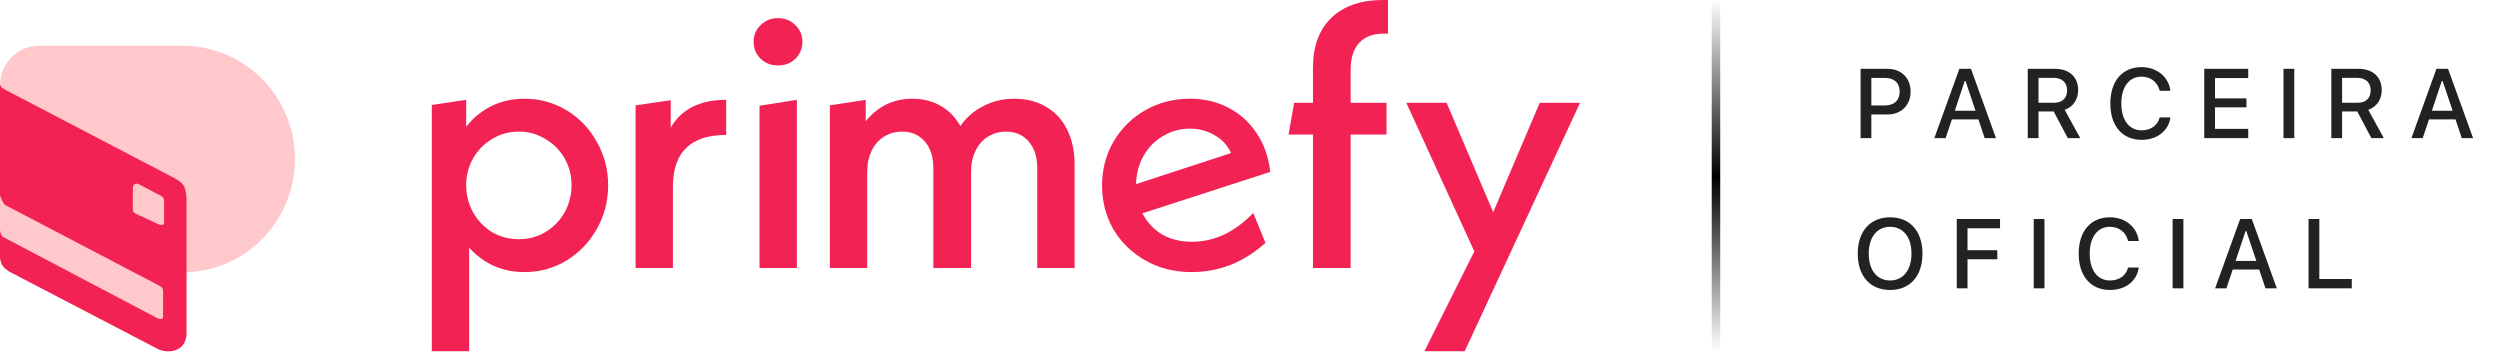
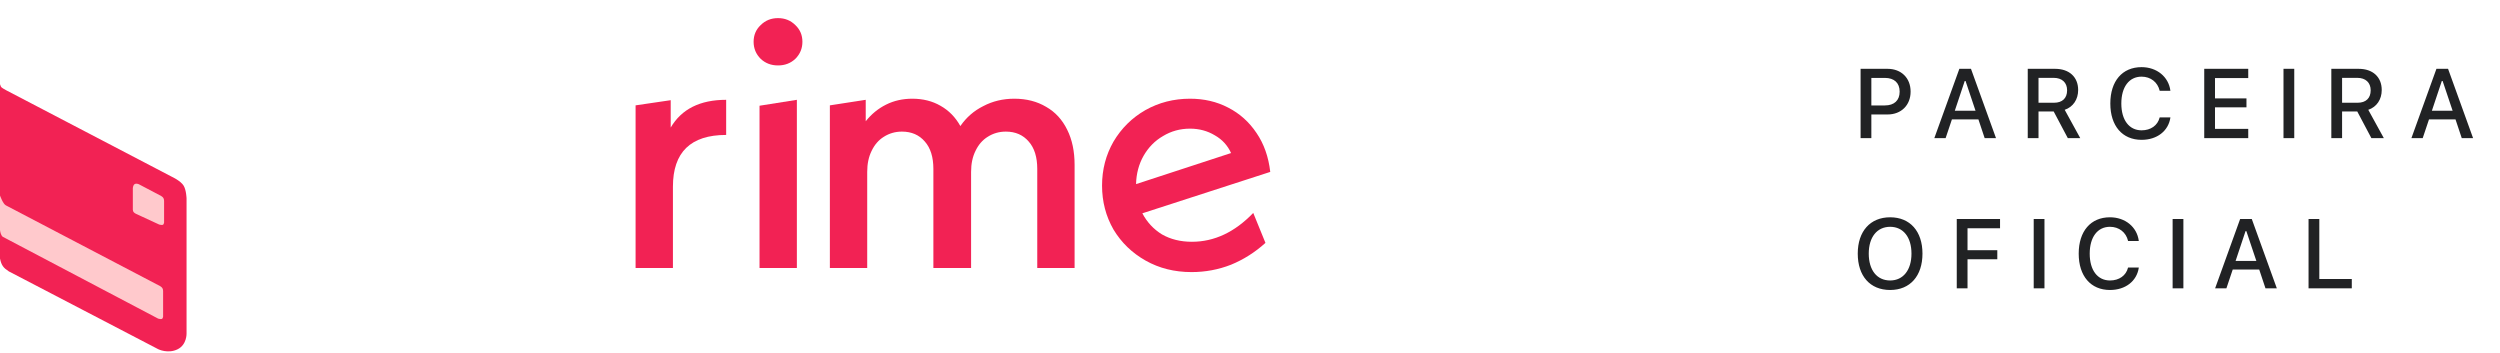
<svg xmlns="http://www.w3.org/2000/svg" width="333" height="47" viewBox="0 0 333 47" fill="none">
-   <path d="M-0 11.344C-0 8.445 2.329 6.095 5.203 6.095H24.328C32.591 6.095 39.29 12.851 39.29 21.186C39.29 29.521 32.591 36.277 24.328 36.277H5.203C2.329 36.277 -0 33.927 -0 31.028V11.344Z" fill="#FFC9CC" />
-   <path d="M24.849 44.413V26.435C24.849 26.435 24.816 25.31 24.459 24.729C24.056 24.076 22.897 23.548 22.897 23.548L0.78 12C0.259 11.686 0.129 11.7 -0 11.212V34.44C0.185 35.358 0.478 35.698 1.171 36.146L21.076 46.513C21.076 46.513 22.377 47.169 23.678 46.513C24.905 45.894 24.849 44.413 24.849 44.413Z" fill="#F22254" />
+   <path d="M24.849 44.413V26.435C24.849 26.435 24.816 25.31 24.459 24.729C24.056 24.076 22.897 23.548 22.897 23.548L0.78 12C0.259 11.686 0.129 11.7 -0 11.212V34.44C0.185 35.358 0.478 35.698 1.171 36.146L21.076 46.513C21.076 46.513 22.377 47.169 23.678 46.513C24.905 45.894 24.849 44.413 24.849 44.413" fill="#F22254" />
  <path d="M18.474 24.53C17.993 24.362 17.755 24.525 17.693 25.055V27.942C17.72 28.23 17.838 28.324 18.083 28.467L21.206 29.911C21.652 30.024 21.806 29.981 21.856 29.648V26.761C21.842 26.445 21.768 26.295 21.466 26.105L18.474 24.53Z" fill="#FFC9CC" />
  <path d="M21.336 38.114C21.336 38.114 1.171 27.55 0.78 27.354C0.39 27.157 -0 26.041 -0 26.041V28.141V30.634C0.027 30.923 0.144 31.41 0.39 31.553L21.076 42.445C21.522 42.559 21.676 42.515 21.726 42.183V38.771C21.712 38.454 21.638 38.305 21.336 38.114Z" fill="#FFC9CC" />
-   <path d="M69.875 13.148C71.878 13.148 73.733 13.656 75.44 14.674C77.147 15.692 78.493 17.087 79.477 18.86C80.495 20.633 81.004 22.569 81.004 24.67C81.004 26.804 80.495 28.758 79.477 30.53C78.493 32.27 77.147 33.665 75.44 34.716C73.733 35.733 71.878 36.242 69.875 36.242C68.398 36.242 67.019 35.963 65.739 35.405C64.491 34.814 63.408 34.01 62.489 32.992V46.78H57.515V13.985L62.095 13.295V16.89C63.014 15.708 64.13 14.789 65.443 14.133C66.789 13.476 68.267 13.148 69.875 13.148ZM69.087 31.86C70.4 31.86 71.582 31.548 72.633 30.924C73.716 30.268 74.57 29.398 75.193 28.314C75.817 27.198 76.129 25.983 76.129 24.67C76.129 23.357 75.817 22.159 75.193 21.076C74.57 19.992 73.716 19.139 72.633 18.515C71.582 17.858 70.4 17.53 69.087 17.53C67.807 17.53 66.625 17.858 65.542 18.515C64.491 19.139 63.654 19.992 63.031 21.076C62.407 22.159 62.095 23.357 62.095 24.67C62.095 25.983 62.407 27.198 63.031 28.314C63.654 29.398 64.491 30.268 65.542 30.924C66.625 31.548 67.807 31.86 69.087 31.86Z" fill="#F22254" />
  <path d="M89.338 16.989C90.783 14.527 93.245 13.295 96.725 13.295V17.973C91.998 17.973 89.634 20.271 89.634 24.867V35.701H84.66V14.034L89.338 13.345V16.989Z" fill="#F22254" />
  <path d="M101.169 14.083L106.143 13.295V35.701H101.169V14.083ZM103.631 8.716C102.712 8.716 101.941 8.42 101.317 7.829C100.693 7.206 100.381 6.451 100.381 5.564C100.381 4.678 100.693 3.939 101.317 3.348C101.941 2.725 102.712 2.413 103.631 2.413C104.551 2.413 105.322 2.725 105.946 3.348C106.569 3.939 106.881 4.678 106.881 5.564C106.881 6.451 106.569 7.206 105.946 7.829C105.322 8.42 104.551 8.716 103.631 8.716Z" fill="#F22254" />
  <path d="M135.11 13.148C136.719 13.148 138.13 13.509 139.345 14.231C140.559 14.92 141.495 15.938 142.152 17.284C142.808 18.597 143.136 20.157 143.136 21.962V35.701H138.163V22.504C138.163 20.928 137.785 19.713 137.03 18.86C136.275 17.973 135.258 17.53 133.977 17.53C133.091 17.53 132.287 17.76 131.565 18.22C130.875 18.646 130.333 19.27 129.94 20.091C129.546 20.879 129.349 21.814 129.349 22.898V35.701H124.326V22.504C124.326 20.928 123.948 19.713 123.193 18.86C122.438 17.973 121.421 17.53 120.14 17.53C119.254 17.53 118.45 17.76 117.727 18.22C117.038 18.646 116.496 19.27 116.102 20.091C115.709 20.879 115.512 21.814 115.512 22.898V35.701H110.538V14.034L115.315 13.295V16.151C116.07 15.2 116.972 14.461 118.023 13.936C119.073 13.41 120.239 13.148 121.519 13.148C122.931 13.148 124.178 13.46 125.262 14.083C126.378 14.707 127.264 15.61 127.921 16.792C128.708 15.643 129.726 14.756 130.974 14.133C132.221 13.476 133.6 13.148 135.11 13.148Z" fill="#F22254" />
  <path d="M158.759 32.204C161.746 32.204 164.471 30.924 166.933 28.363L168.558 32.352C167.179 33.599 165.653 34.568 163.978 35.257C162.304 35.914 160.548 36.242 158.709 36.242C156.444 36.242 154.409 35.733 152.603 34.716C150.798 33.698 149.37 32.319 148.319 30.579C147.302 28.807 146.793 26.853 146.793 24.72C146.793 22.586 147.302 20.632 148.319 18.86C149.37 17.087 150.781 15.692 152.554 14.674C154.36 13.656 156.346 13.148 158.512 13.148C160.384 13.148 162.074 13.541 163.584 14.329C165.127 15.117 166.391 16.25 167.376 17.727C168.361 19.172 168.968 20.895 169.198 22.898L152.16 28.413C152.784 29.595 153.654 30.53 154.77 31.22C155.919 31.876 157.248 32.204 158.759 32.204ZM158.512 17.136C157.199 17.136 156.001 17.465 154.918 18.121C153.834 18.745 152.964 19.631 152.308 20.78C151.684 21.896 151.356 23.144 151.323 24.523L163.978 20.386C163.519 19.369 162.796 18.581 161.812 18.023C160.827 17.432 159.727 17.136 158.512 17.136Z" fill="#F22254" />
-   <path d="M184.291 4.481C182.879 4.481 181.796 4.891 181.041 5.712C180.286 6.533 179.908 7.731 179.908 9.307V13.689H184.685V17.924H179.908V35.701H174.886V17.924H171.636L172.374 13.689H174.886V9.061C174.886 6.172 175.706 3.939 177.348 2.364C178.989 0.788 181.287 0 184.242 0H184.882V4.481H184.291Z" fill="#F22254" />
-   <path d="M210.464 13.689L195.1 46.78H189.733L196.38 33.485L187.32 13.689H192.687L198.892 28.265L205.096 13.689H210.464Z" fill="#F22254" />
-   <path d="M228.568 46.804V-4.99338e-05" stroke="url(#paint0_linear_8119_4965)" stroke-width="1.132" />
  <path d="M247.83 18.402V9.167H251.427C253.238 9.167 254.492 10.383 254.492 12.194V12.207C254.492 14.012 253.238 15.247 251.427 15.247H249.264V18.402H247.83ZM251.069 10.377H249.264V14.044H251.069C252.31 14.044 253.033 13.372 253.033 12.214V12.201C253.033 11.049 252.31 10.377 251.069 10.377ZM257.651 18.402L260.986 9.167H262.534L265.869 18.402H264.358L263.526 15.906H259.994L259.155 18.402H257.651ZM261.702 10.787L260.378 14.754H263.142L261.811 10.787H261.702ZM270.096 18.402V9.167H273.738C275.632 9.167 276.81 10.268 276.81 11.983V11.996C276.81 13.238 276.144 14.249 275.018 14.626L277.091 18.402H275.434L273.552 14.85H271.53V18.402H270.096ZM271.53 13.686H273.597C274.698 13.686 275.338 13.084 275.338 12.034V12.022C275.338 10.998 274.659 10.37 273.552 10.37H271.53V13.686ZM285.261 18.626C282.695 18.626 281.095 16.77 281.095 13.794V13.782C281.095 10.799 282.689 8.943 285.255 8.943C287.29 8.943 288.852 10.23 289.095 12.066L289.088 12.098H287.668V12.079C287.399 10.947 286.471 10.21 285.255 10.21C283.597 10.21 282.561 11.586 282.561 13.782V13.794C282.561 15.983 283.597 17.359 285.261 17.359C286.484 17.359 287.399 16.706 287.661 15.663L287.674 15.637H289.095V15.676C288.826 17.449 287.322 18.626 285.261 18.626ZM293.604 18.402V9.167H299.466V10.402H295.038V13.103H299.229V14.294H295.038V17.167H299.466V18.402H293.604ZM304.161 18.402V9.167H305.595V18.402H304.161ZM310.533 18.402V9.167H314.174C316.069 9.167 317.246 10.268 317.246 11.983V11.996C317.246 13.238 316.581 14.249 315.454 14.626L317.528 18.402H315.87L313.989 14.85H311.966V18.402H310.533ZM311.966 13.686H314.033C315.134 13.686 315.774 13.084 315.774 12.034V12.022C315.774 10.998 315.096 10.37 313.989 10.37H311.966V13.686ZM321.199 18.402L324.533 9.167H326.082L329.416 18.402H327.906L327.074 15.906H323.541L322.703 18.402H321.199ZM325.25 10.787L323.925 14.754H326.69L325.358 10.787H325.25ZM251.766 38.626C249.078 38.626 247.453 36.751 247.453 33.788V33.775C247.453 30.806 249.117 28.943 251.766 28.943C254.422 28.943 256.073 30.812 256.073 33.775V33.788C256.073 36.745 254.435 38.626 251.766 38.626ZM251.766 37.359C253.52 37.359 254.608 35.951 254.608 33.788V33.775C254.608 31.593 253.513 30.21 251.766 30.21C250.019 30.21 248.918 31.593 248.918 33.775V33.788C248.918 35.951 249.987 37.359 251.766 37.359ZM260.64 38.402V29.167H266.406V30.402H262.074V33.327H266.041V34.537H262.074V38.402H260.64ZM270.89 38.402V29.167H272.323V38.402H270.89ZM281.05 38.626C278.484 38.626 276.884 36.77 276.884 33.794V33.782C276.884 30.799 278.478 28.943 281.044 28.943C283.079 28.943 284.64 30.23 284.884 32.066L284.877 32.098H283.457V32.079C283.188 30.947 282.26 30.21 281.044 30.21C279.386 30.21 278.35 31.587 278.35 33.782V33.794C278.35 35.983 279.386 37.359 281.05 37.359C282.273 37.359 283.188 36.706 283.45 35.663L283.463 35.638H284.884V35.676C284.615 37.449 283.111 38.626 281.05 38.626ZM289.393 38.402V29.167H290.827V38.402H289.393ZM295.054 38.402L298.388 29.167H299.937L303.272 38.402H301.761L300.929 35.906H297.397L296.558 38.402H295.054ZM299.105 30.787L297.781 34.754H300.545L299.214 30.787H299.105ZM307.499 38.402V29.167H308.933V37.167H313.259V38.402H307.499Z" fill="#212224" />
  <defs>
    <linearGradient id="paint0_linear_8119_4965" x1="229.068" y1="46.804" x2="229.068" y2="-4.95911e-05" gradientUnits="userSpaceOnUse">
      <stop stop-opacity="0" />
      <stop offset="0.495" />
      <stop offset="1" stop-opacity="0" />
    </linearGradient>
  </defs>
</svg>